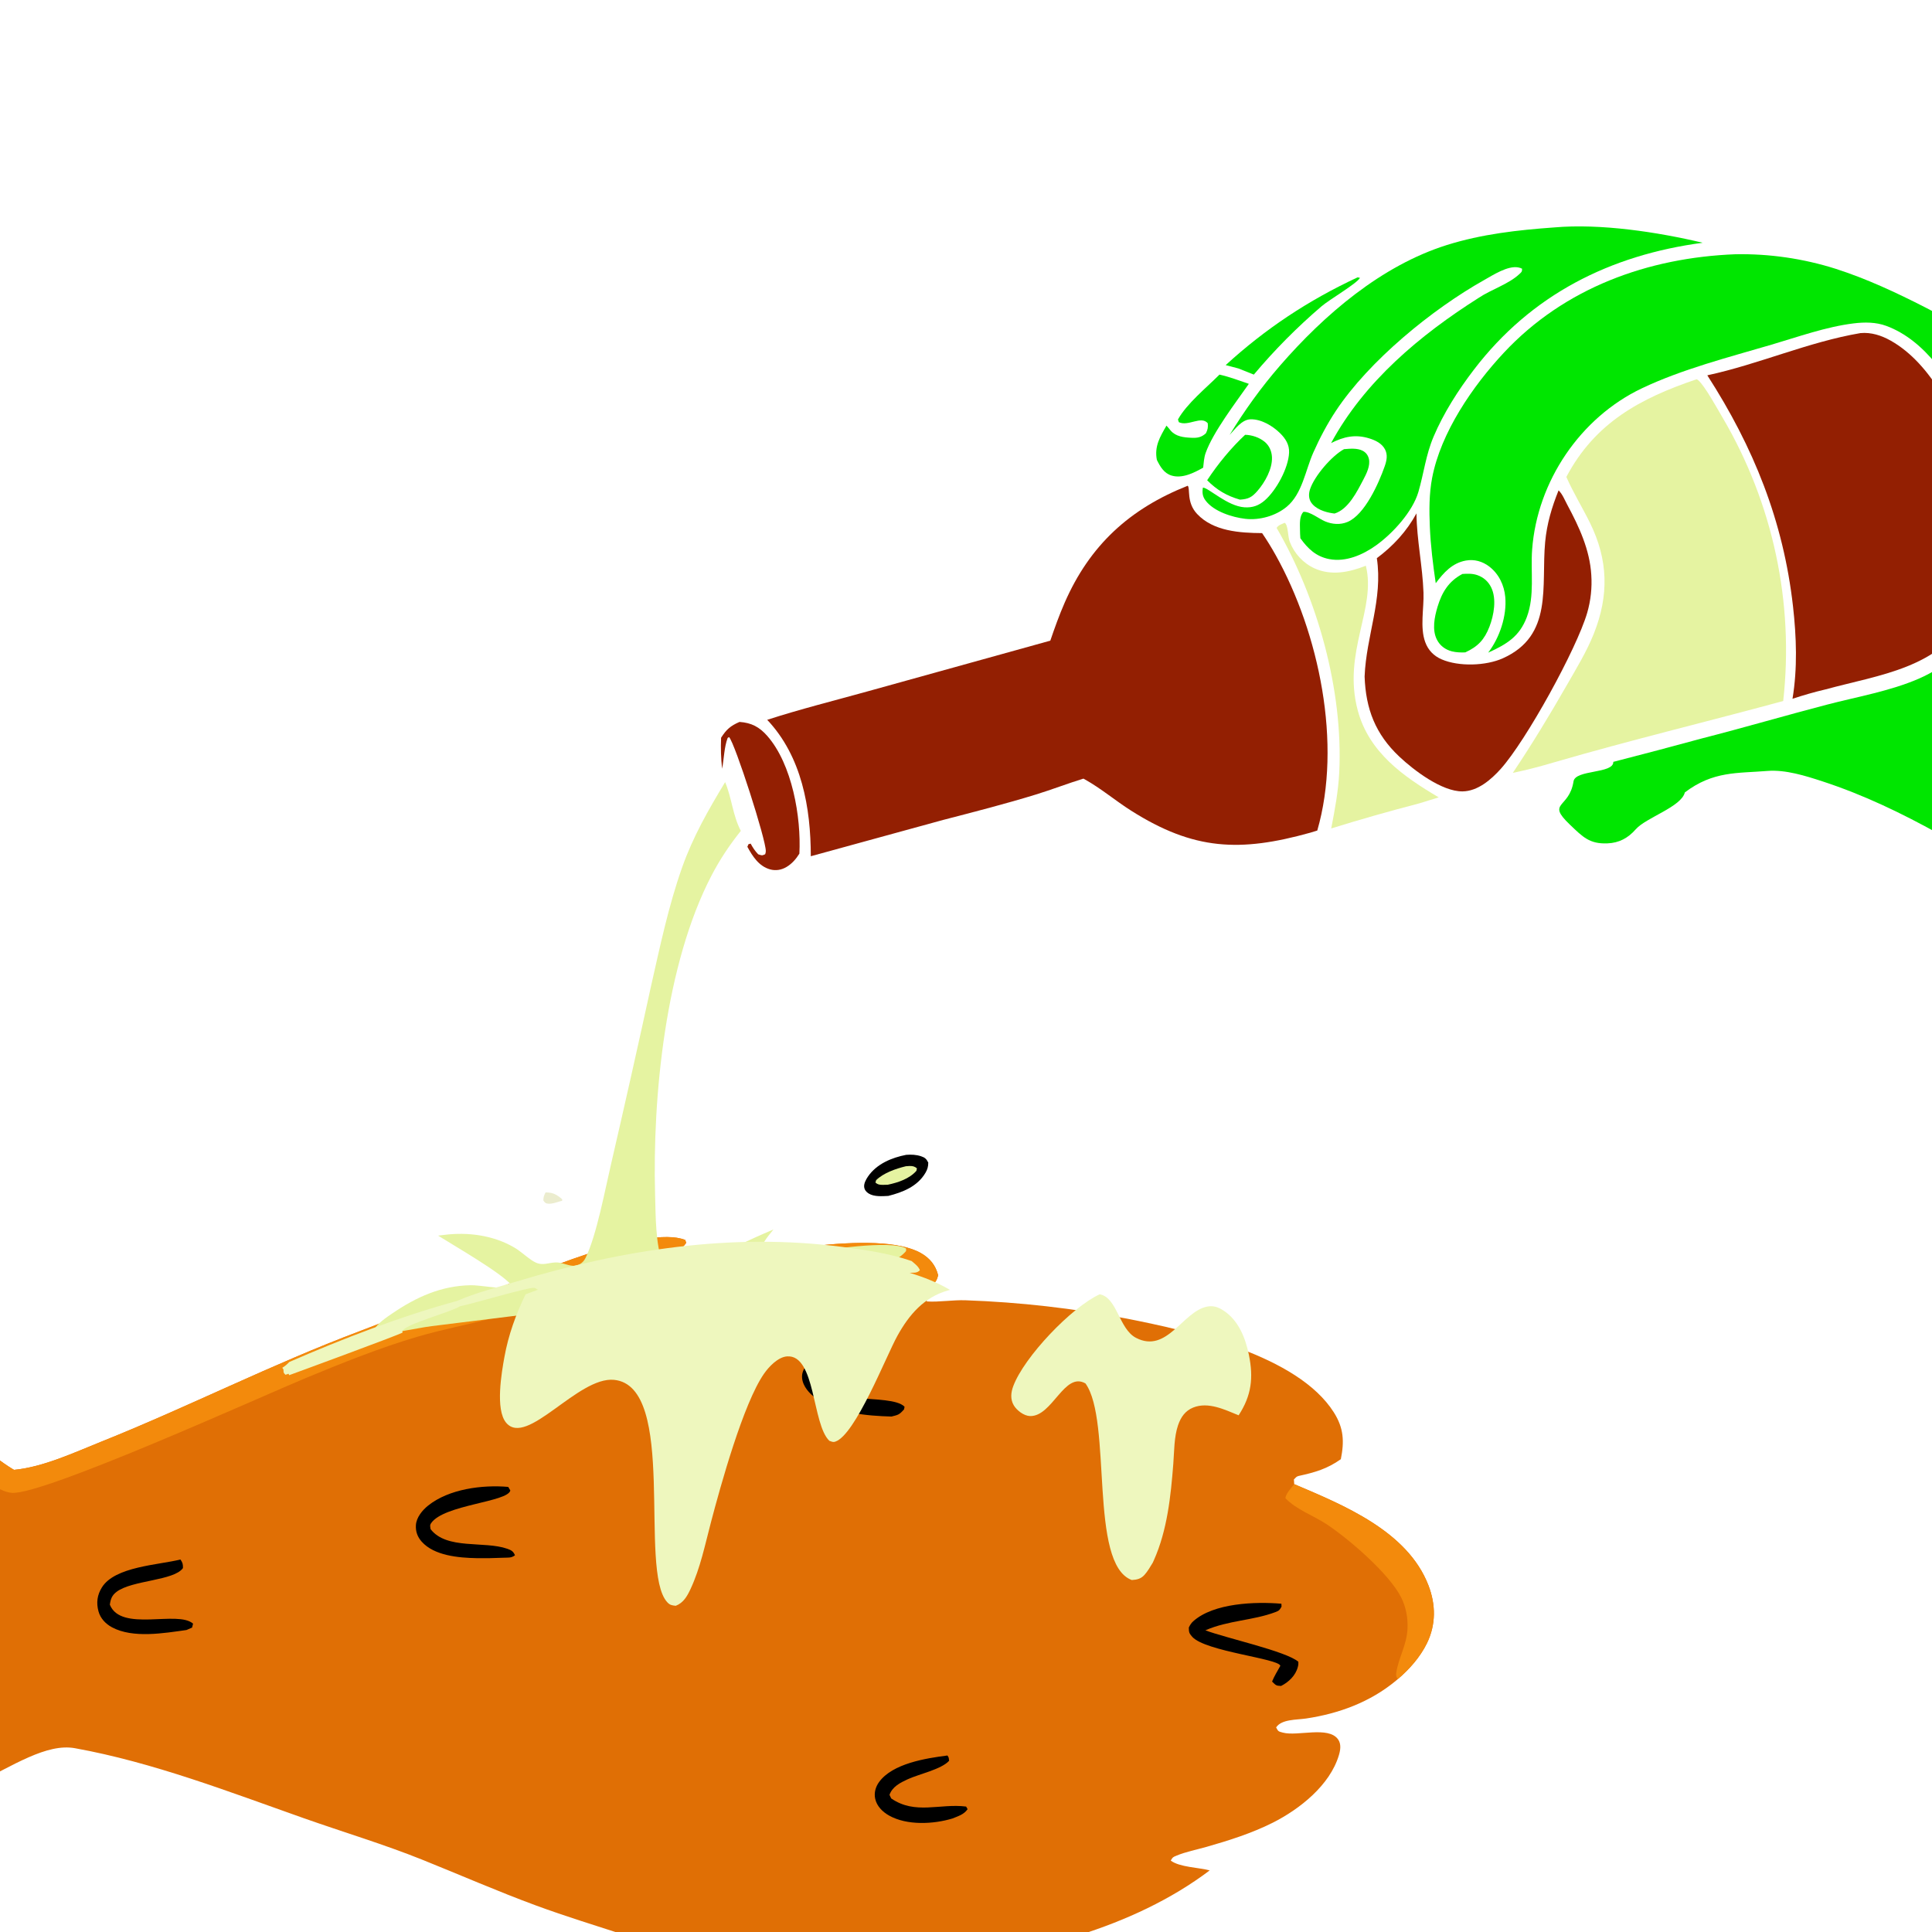
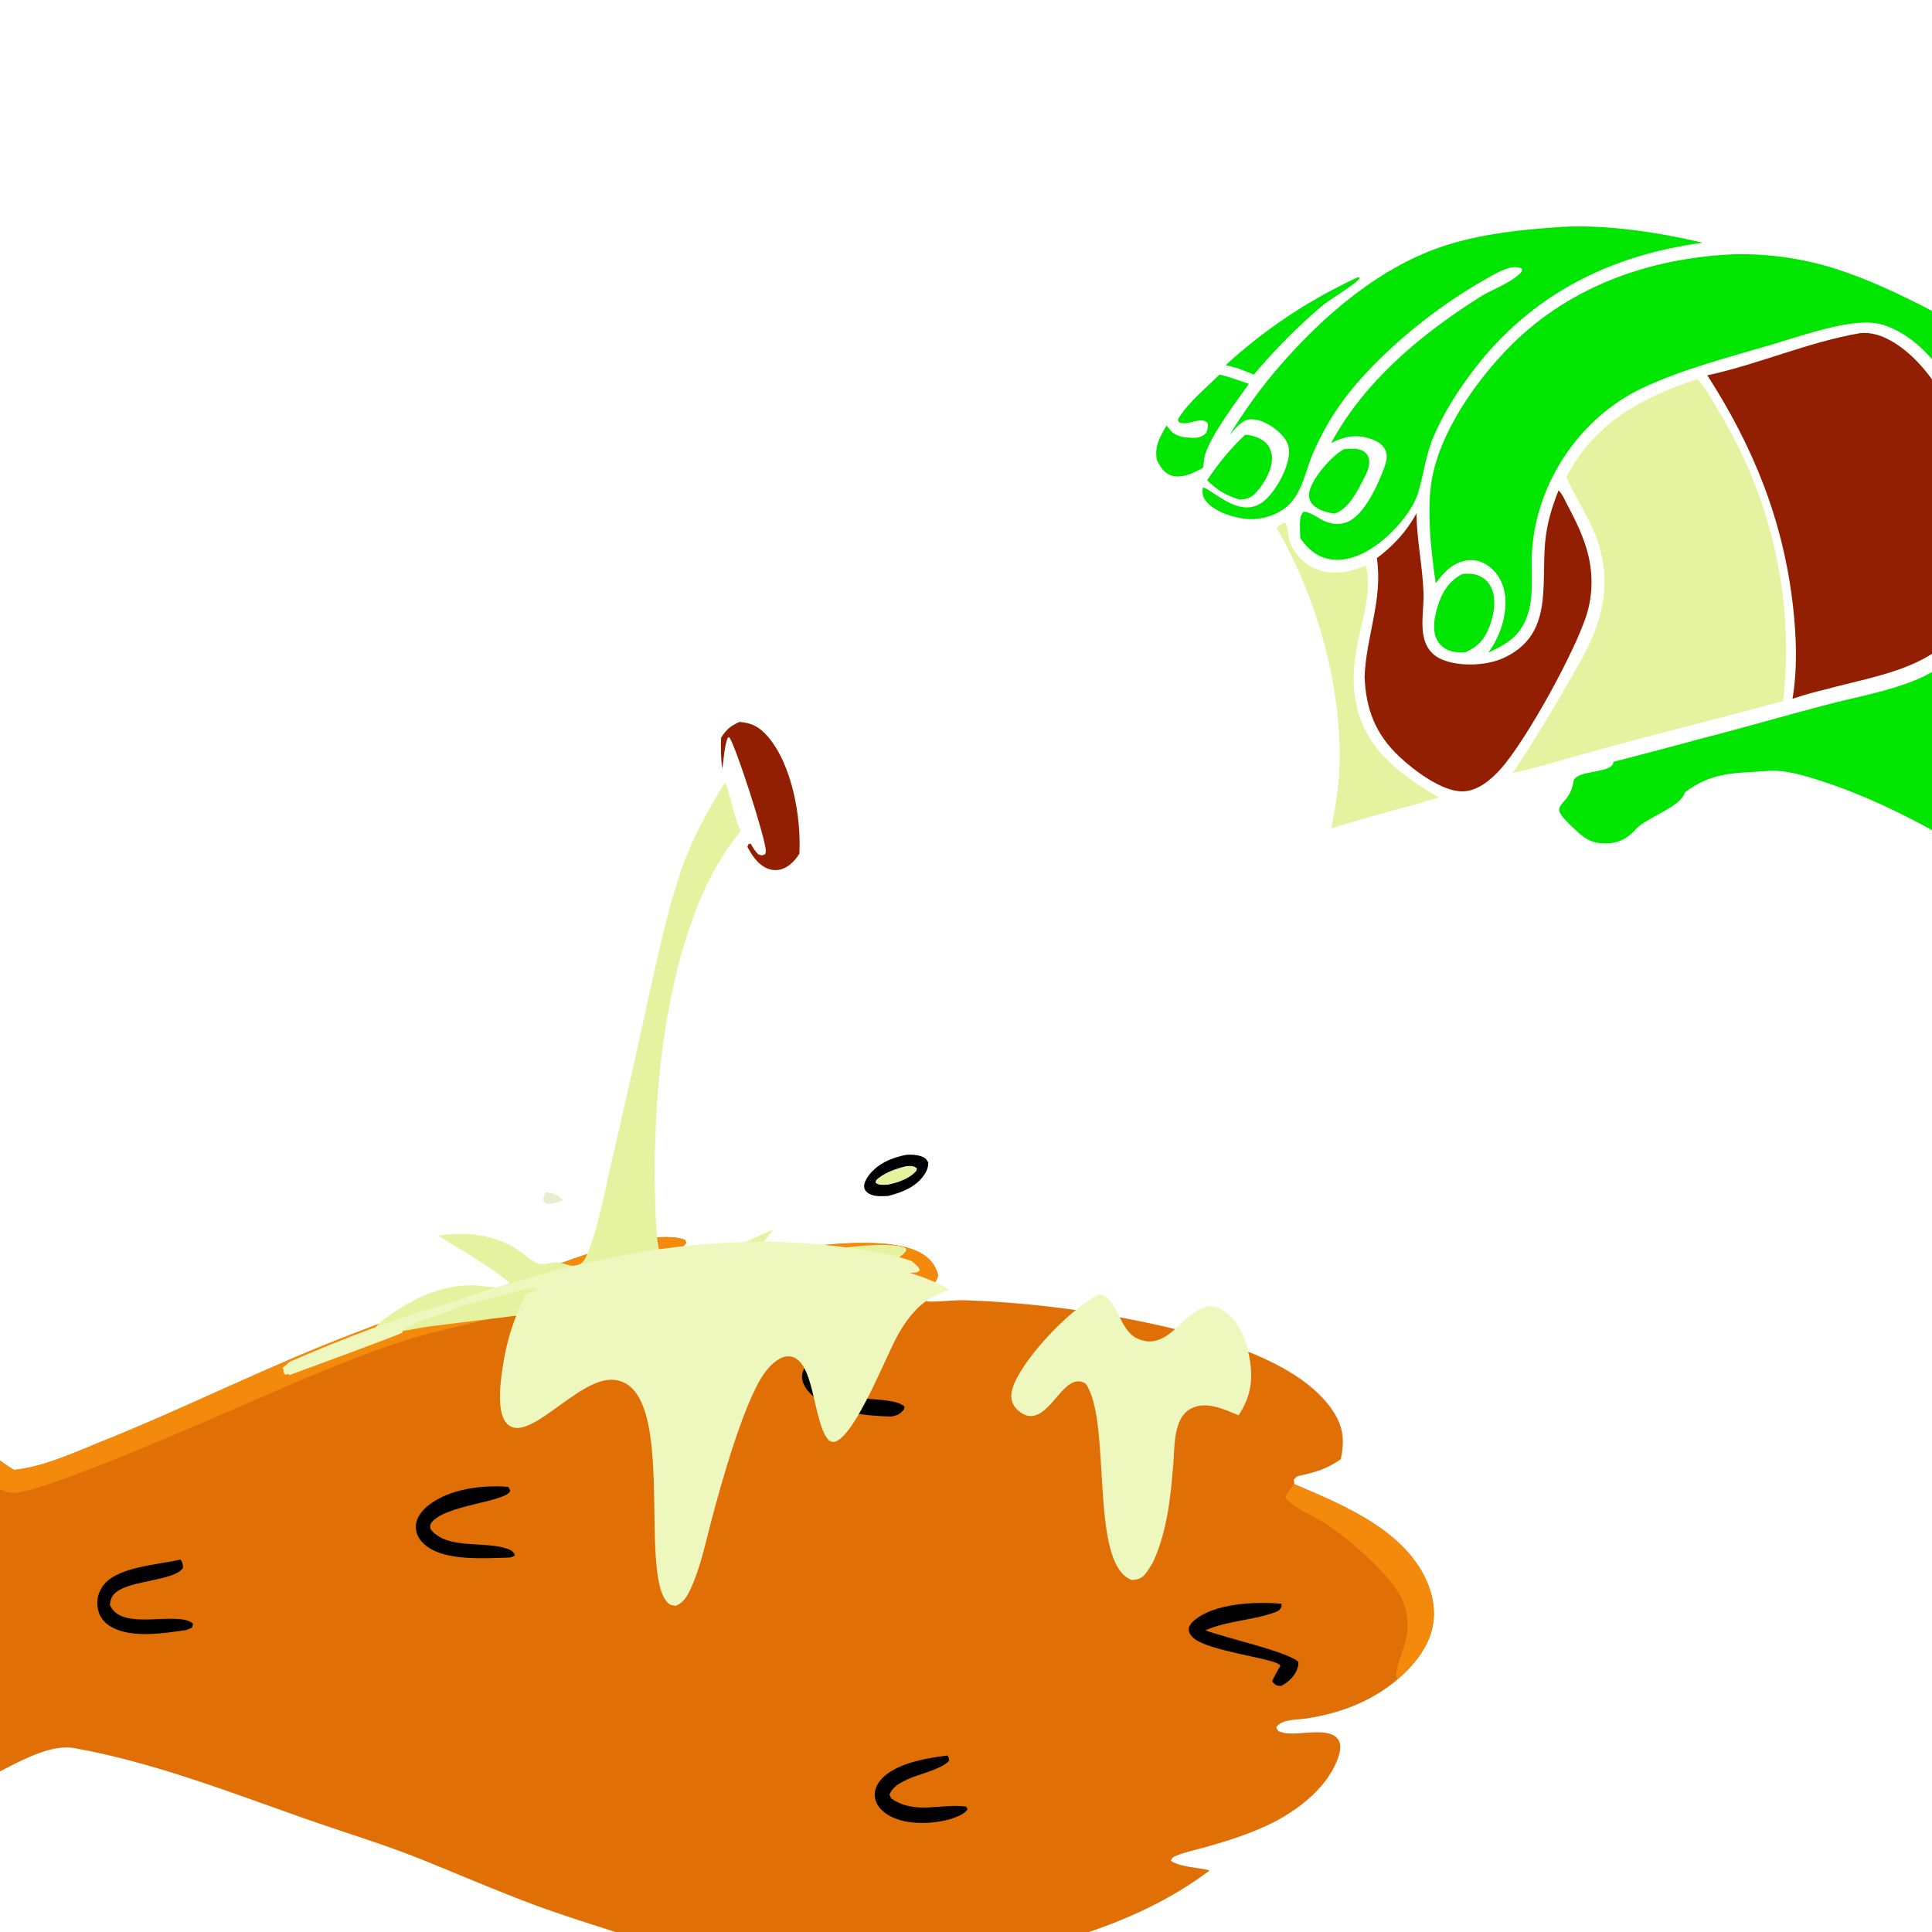
<svg xmlns="http://www.w3.org/2000/svg" width="512" height="512" viewBox="0 0 512 512" fill="none">
  <rect x="0" y="0" width="512" height="512" fill="#333333" stroke="none" />
  <g clip-path="url(#clip0_196_205)">
    <rect width="512" height="512" fill="white" />
    <path d="M240.157 306.042C241.525 305.949 242.756 305.986 244.075 306.414C245.104 306.748 245.507 307.113 246 308.095C245.999 309.154 245.795 309.889 245.261 310.801C243.118 314.46 239.192 315.968 235.413 316.93C233.787 317.008 231.645 317.194 230.193 316.282C229.564 315.887 229.098 315.332 229.011 314.543C228.91 313.621 229.523 312.526 230.019 311.801C232.342 308.403 236.376 306.777 240.157 306.042Z" fill="black" />
    <path d="M240.075 309.063C240.378 309.04 240.682 309.011 240.987 309.003C241.834 308.98 242.385 309.093 243 309.622L242.862 310.272C241.013 312.383 238.065 313.376 235.265 313.968C234.841 313.983 234.415 314.001 233.99 314C233.143 313.998 232.617 313.94 232 313.382L232.182 312.756C234.145 310.845 237.346 309.725 240.075 309.063Z" fill="#E5F3A1" />
    <path d="M144.58 316.001C146.401 315.98 147.544 316.525 149 317.832L148.965 318.223L148.388 318.372C147.425 318.663 146.333 319.054 145.332 318.994C144.648 318.953 144.427 318.78 144.002 318.156C143.976 317.192 144.195 316.804 144.58 316.001Z" fill="#EBECCE" />
    <path d="M246.878 340.835C246.02 342.109 245.332 343.37 245.627 344.902C248.991 345.101 252.468 344.464 255.893 344.586C263.057 344.838 270.2 345.369 277.323 346.179C284.445 346.989 291.525 348.075 298.562 349.437C315.167 352.701 343.842 359.103 353.467 374.271C356.111 378.437 356.283 381.985 355.334 386.706C351.709 389.269 348.465 390.204 344.18 391.136C343.544 391.274 343.36 391.619 342.901 392.066L342.983 393.317C356.116 398.899 373.008 405.776 378.549 420.13C380.516 425.228 380.571 430.534 378.149 435.49C376.375 439.12 373.494 442.394 370.422 444.992L369.934 445.405C363.138 451.062 354.799 454.133 346.12 455.422C343.542 455.804 339.629 455.584 338.183 457.788C338.772 458.893 338.795 458.842 339.958 459.157C343.871 460.214 352.025 457.353 354.597 460.942C355.487 462.184 355.222 463.798 354.815 465.16C352.438 473.111 344.425 479.456 337.246 483.06C331.741 485.825 325.681 487.744 319.767 489.432C317.164 490.174 314.223 490.74 311.739 491.784C310.828 492.166 310.761 492.178 310.265 493.081C312.64 494.846 317.615 494.879 320.578 495.677C300.301 511.023 272.257 518.136 247.341 520.222C242.395 520.636 237.457 520.238 232.525 520.592C221.057 521.414 209.581 522.948 198.095 521.396C186.999 519.896 176.65 516.416 166.067 512.966C158.061 510.356 149.952 507.885 142.05 504.975C131.959 501.259 122.048 496.922 112.069 492.908C101.722 488.746 90.996 485.542 80.48 481.833C60.723 474.862 40.554 467.029 19.863 463.294C4.942 460.6 -15.236 486.566 -45.414 479.905C-46.779 475.656 -46.883 471.72 -44.752 467.674C-41.115 460.768 -25.149 454.43 -25.924 450.63C-28.261 449.395 -33.915 450.493 -36.741 450.435C-45.111 450.26 -59.065 447.926 -62.168 438.664C-62.698 437.082 -62.607 435.452 -61.754 433.999C-60.132 431.231 -56.98 429.846 -53.989 429.177C-49.357 428.14 -38.45 429.334 -35.606 427.058C-35.574 426.131 -35.374 426.239 -35.959 425.663C-37.853 423.796 -41.797 423.343 -44.358 422.702C-54.665 420.125 -67.704 416.198 -68.438 403.577C-68.544 401.723 -68.198 399.936 -67.833 398.13L-67.256 397.743C-61.687 394.066 -55.624 394.095 -49.307 395.407C-42.951 396.727 -25.516 405.08 -21.076 404.416C-20.75 403.575 -20.582 403.726 -20.981 403.03C-22.56 400.268 -28.421 398.042 -31.251 396.41C-40.918 390.837 -49.472 381.102 -49.745 369.469C-49.117 367.16 -48.048 365.128 -46.988 362.997C-45.707 362.543 -44.398 362.067 -43.062 361.802C-31.295 359.47 -7.338 382.813 3.278 389.264C3.426 389.353 3.577 389.44 3.726 389.528C11.491 388.788 19.744 384.9 26.953 382.012C49.964 372.797 72.03 361.531 95.277 352.797C101.39 350.499 108.058 347.608 114.456 346.303C113.591 347.299 112.891 347.892 112.596 349.213C115.787 350.185 126.091 343.979 129.455 342.545C139.787 338.138 171.235 324.444 181.6 328.607L181.848 329.382C179.506 332.737 175.71 332.843 172.902 335.249C172.131 335.909 172.362 335.546 172.255 336.61C172.624 336.878 172.919 337.308 173.363 337.413C175.744 337.978 182.458 335.846 185.071 335.332C198.791 332.639 232.544 325.519 244.071 332.093C246.429 333.439 247.953 335.311 248.614 337.939C248.247 339.429 247.942 339.696 246.878 340.835Z" fill="#E06F05" />
    <path d="M3.726 389.528C11.491 388.788 19.744 384.9 26.953 382.013C49.963 372.797 72.03 361.531 95.276 352.797C101.39 350.5 108.058 347.609 114.456 346.304C113.591 347.299 112.891 347.892 112.596 349.214C115.787 350.185 126.091 343.979 129.455 342.545C139.786 338.139 171.235 324.445 181.6 328.607L181.848 329.382C179.506 332.737 175.71 332.843 172.902 335.249C172.131 335.909 172.362 335.546 172.255 336.611C172.624 336.879 172.919 337.308 173.363 337.414C175.744 337.979 182.458 335.846 185.071 335.332C198.791 332.639 232.544 325.519 244.071 332.093C246.429 333.439 247.953 335.311 248.614 337.939C248.247 339.43 247.942 339.697 246.878 340.835C238.742 340.239 230.444 340.894 222.278 340.703C205.18 340.3 187.68 339.255 170.613 340.918C156.741 342.27 143.209 346.085 129.757 349.525C123.386 351.154 116.95 352.388 110.632 354.247C100.657 357.181 90.728 361.19 81.111 365.16C69.808 369.826 11.523 396.286 3.107 395.621C0.382 395.406 -3.442 392.729 -5.752 391.369C-19.968 383.004 -36.048 378.645 -49.745 369.47C-49.117 367.161 -48.048 365.128 -46.988 362.998C-45.707 362.544 -44.398 362.067 -43.062 361.802C-31.295 359.47 -7.338 382.814 3.278 389.264C3.426 389.353 3.577 389.44 3.726 389.528Z" fill="#F38A0C" />
    <path d="M342.982 393.317C356.115 398.899 373.008 405.776 378.548 420.13C380.515 425.228 380.57 430.534 378.149 435.49C376.375 439.12 373.494 442.394 370.422 444.992C370.038 444.474 369.916 444.011 370.017 443.335C370.629 439.25 372.855 435.896 373.013 431.457C373.111 428.67 372.594 425.883 371.343 423.377C368.176 417.034 357.444 407.831 351.623 403.973C348.086 401.629 343.613 400.118 340.644 397.039C340.818 395.715 342.159 394.399 342.982 393.317Z" fill="#F38A0C" />
    <path d="M134.686 394.046L135.245 394.989C134.57 398.078 117.628 398.739 114.253 403.653C113.848 404.242 114.036 404.579 114.107 405.236C118.348 410.768 128.386 408.295 134.445 410.441C135.514 410.819 136.024 411.102 136.476 412.171C135.445 412.934 134.722 412.755 133.478 412.815C131.082 412.925 128.684 412.962 126.285 412.927C121.582 412.838 115.068 412.285 111.755 408.555C110.63 407.289 110.105 405.846 110.222 404.142C110.361 402.12 111.926 400.227 113.436 399.013C118.956 394.578 127.834 393.444 134.686 394.046Z" fill="black" />
    <path d="M339.584 425.003L339.62 425.774C339.131 426.639 339.017 426.838 338.037 427.209C332.043 429.479 325.548 429.387 319.435 432.05C324.662 434.055 340.909 437.595 344.081 440.389C344.079 441.003 344.11 441.092 343.936 441.77C343.353 444.041 341.502 445.785 339.494 446.798C338.103 446.741 338.139 446.607 337.111 445.634C337.687 444.198 338.553 442.821 339.302 441.463C338.953 439.526 319.473 437.68 315.96 433.776C315.102 432.822 315.065 432.505 315.052 431.312C315.36 430.669 315.671 430.145 316.208 429.662C321.623 424.796 332.676 424.42 339.584 425.003Z" fill="black" />
    <path d="M232.572 357.283L232.848 358.64C230.401 363.205 219.695 360.451 216.516 364.923C216.984 373.041 235.943 368.981 239.716 372.794L239.588 373.492C238.293 374.944 238.062 374.942 236.264 375.397C229.809 375.219 221.613 374.52 216.23 370.57C214.492 369.293 212.741 367.406 212.558 365.148C212.451 363.829 213.006 362.638 213.884 361.688C217.743 357.522 227.25 357.304 232.572 357.283Z" fill="black" />
    <path d="M47.818 413.285C48.411 414.136 48.498 414.519 48.486 415.553C46.117 418.929 35.041 418.742 30.934 421.82C29.657 422.777 29.331 423.728 29.108 425.251C32.059 432.624 47.09 426.649 51.164 430.288L50.905 431.328L49.414 431.971C43.459 432.8 35.238 434.235 29.678 431.251C27.995 430.346 26.607 428.893 26.099 427.019C25.481 424.739 25.757 422.7 26.995 420.693C30.422 415.135 41.967 414.749 47.818 413.285Z" fill="black" />
    <path d="M251.092 465.225C251.538 465.995 251.358 465.543 251.529 466.617C249.491 468.903 243.432 470.181 240.56 471.517C238.534 472.46 236.507 473.466 235.725 475.65L236.179 476.605C242.558 480.994 249.073 477.877 256.03 478.757L256.427 479.445C255.457 480.864 253.974 481.273 252.449 481.904C247.381 483.456 240.334 483.8 235.612 481.137C233.882 480.161 232.362 478.665 231.93 476.665C231.595 475.115 232.04 473.538 232.953 472.275C236.519 467.332 245.43 465.944 251.092 465.225Z" fill="black" />
-     <path d="M-168.779 469.468C-148.246 459.622 -135.22 439.574 -127.771 418.754C-125.123 411.356 -123.455 403.568 -120.291 396.362C-119.944 395.572 -119.578 394.792 -119.192 394.022C-118.806 393.251 -118.402 392.49 -117.978 391.739C-117.554 390.989 -117.112 390.249 -116.651 389.52C-116.19 388.791 -115.711 388.074 -115.214 387.37C-114.718 386.665 -114.204 385.972 -113.674 385.293C-113.142 384.614 -112.595 383.949 -112.031 383.297C-111.466 382.645 -110.886 382.008 -110.29 381.385C-109.694 380.762 -109.083 380.155 -108.456 379.562C-107.83 378.97 -107.189 378.394 -106.534 377.833C-105.879 377.273 -105.21 376.729 -104.528 376.202C-103.846 375.675 -103.151 375.165 -102.443 374.673C-101.735 374.181 -101.016 373.706 -100.284 373.25C-99.553 372.793 -98.811 372.355 -98.057 371.935C-97.304 371.517 -96.541 371.117 -95.768 370.735C-94.994 370.354 -94.212 369.992 -93.421 369.65C-92.63 369.307 -91.83 368.985 -91.023 368.682C-78.971 364.061 -65.471 362.996 -53.58 368.359C-53.809 373.198 -52.627 377.33 -50.718 381.695C-48.093 386.512 -45.181 389.841 -41.263 393.682C-49.001 391.542 -58.97 388.313 -66.558 392.468C-69.296 393.968 -71.437 396.474 -72.225 399.52C-73.383 403.995 -71.543 409.012 -69.108 412.742C-64.833 419.292 -57.942 421.8 -50.96 424.367C-56.133 425.307 -61.378 426.772 -64.476 431.419C-66.096 433.849 -66.692 436.79 -65.936 439.631C-64.675 444.372 -60.225 447.675 -56.059 449.823C-49.741 453.082 -42.531 453.633 -35.574 454.339C-41.866 458.458 -48.136 462.561 -49.828 470.456C-50.401 473.136 -50.411 475.89 -50.02 478.595C-69.368 474.727 -90.468 471.66 -105.356 457.619C-100.76 456.226 -82.247 452.879 -79.796 450.893L-79.622 449.981C-81.125 448.67 -83.057 448.719 -84.958 448.839C-106.257 450.187 -143.534 467.925 -157.084 484.114C-166.264 495.081 -177.9 512.296 -176.529 527.375C-176.005 533.143 -174.173 538.213 -176.106 543.894C-176.416 544.806 -176.684 545.735 -176.974 546.653C-176.378 547.751 -176.31 547.694 -175.135 548.161C-173.763 547.828 -173.362 547.814 -172.537 546.556C-169.058 541.247 -173.158 526.793 -171.966 519.723C-170.885 513.302 -167.995 508.562 -165.261 502.802C-126.374 547.181 -103.408 577.658 -96.887 637.882C-132.791 641.434 -180.15 606.496 -206.823 584.59C-223.447 570.937 -238.899 555.322 -253.112 539.181C-274.342 515.068 -312.557 465.13 -315.591 432.484C-315.849 429.71 -315.857 426.885 -315.823 424.1C-310.003 422.93 -304.4 421.816 -298.425 422.102C-271.706 423.386 -237.757 442.325 -215.851 456.916C-207.977 462.235 -200.585 468.155 -193.676 474.677C-206.404 478.296 -221.093 482.733 -234.333 479.254C-238.77 474.245 -242.637 469.759 -249.802 469.195L-250.311 469.671C-247.043 474.71 -239.603 474.824 -239.282 481.283C-239.257 481.783 -239.215 482.283 -239.183 482.783C-237.668 483.809 -235.757 483.811 -233.98 483.998C-210.63 486.291 -189.825 478.521 -168.779 469.468Z" fill="#F82317" />
    <path d="M459.929 67.377C462.174 67.336 464.418 67.387 466.66 67.528C468.902 67.67 471.134 67.903 473.356 68.226C475.579 68.549 477.785 68.961 479.974 69.463C482.163 69.965 484.328 70.556 486.469 71.234C502.859 76.503 517.908 85.878 533.272 93.515L554.235 103.82C558.77 106.031 563.491 108.086 567.788 110.736C570.989 118.075 572.861 126.636 574.841 134.38C575.492 136.911 576.111 139.45 576.7 141.996C577.289 144.542 577.847 147.095 578.375 149.655C578.901 152.214 579.397 154.78 579.861 157.352C580.326 159.924 580.759 162.5 581.161 165.082C581.563 167.665 581.933 170.252 582.272 172.843C582.612 175.434 582.919 178.029 583.195 180.627C583.471 183.226 583.716 185.828 583.928 188.432C584.141 191.037 584.322 193.644 584.472 196.253C584.621 198.861 584.739 201.471 584.825 204.083C584.911 206.695 584.965 209.308 584.988 211.921C585.01 214.534 585.001 217.147 584.96 219.76C584.919 222.373 584.847 224.985 584.742 227.596C584.638 230.207 584.501 232.816 584.333 235.424C584.166 238.032 583.966 240.637 583.735 243.24C583.504 245.844 583.241 248.443 582.947 251.04C582.652 253.636 582.327 256.229 581.969 258.818C568.871 251.939 555.737 244.994 542.839 237.746C522.833 226.501 505.11 214.315 482.982 207.072C478.49 205.603 473.165 203.922 468.375 204.309C460.346 204.96 454 204.309 446.5 210C445.577 213.833 436.206 216.671 433.5 219.76C431.427 222.127 429.068 223.371 426 223.5C421.248 223.699 419.471 221.822 416 218.5C409.724 212.493 415.868 214.386 417 207.072C417.49 203.906 427.642 205.098 427.543 201.902C435.399 199.884 443.24 197.809 451.066 195.677C462.124 192.849 473.067 189.637 484.105 186.754C492.14 184.655 500.876 183.163 508.501 179.857C516.895 176.216 523.83 169.486 527.178 160.923C533.073 145.852 527.937 124.986 521.67 110.846C517.402 101.214 510.233 90.173 499.874 86.359C497.126 85.347 494.129 85.347 491.254 85.699C483.941 86.594 476.512 89.267 469.462 91.342C458.072 94.694 445.83 97.809 435.1 102.915C418.773 110.684 407.369 127.602 406.031 145.65C405.591 151.575 406.751 157.833 404.628 163.523C402.678 168.749 399.194 170.761 394.383 172.956C397.413 169.011 399.359 163.224 398.912 158.228C398.63 155.074 397.203 152.079 394.657 150.131C392.864 148.76 390.709 148.151 388.472 148.553C384.844 149.204 382.571 151.771 380.488 154.557C379.755 149.615 379.137 144.626 378.922 139.632C378.737 135.338 378.72 130.863 379.534 126.625C381.841 114.591 390.291 102.315 398.505 93.507C414.6 76.249 436.751 68.276 459.929 67.377Z" fill="#00E600" />
-     <path d="M314.755 128.728C315.482 129.406 314.346 133.118 317.243 136.202C321.565 140.805 328.571 141.234 334.471 141.281C335.755 143.162 336.95 145.098 338.056 147.089C349.616 167.793 355.706 197.238 349.091 220.104C348.48 220.303 347.875 220.493 347.258 220.666C328.604 225.879 316.345 225.342 299.76 214.835C295.603 212.201 291.787 208.945 287.495 206.549C287.37 206.48 287.245 206.412 287.119 206.344C282.904 207.639 278.78 209.244 274.562 210.542C266.458 213.037 258.189 215.15 249.984 217.28L214.873 226.909C214.857 214.076 212.494 200.48 203.318 190.76C212.111 187.908 221.201 185.65 230.109 183.167L278.344 169.78C279.498 166.389 280.707 163.023 282.141 159.737C288.8 144.483 299.36 134.834 314.755 128.728Z" fill="#931F02" />
    <path d="M493.03 88.275C495.881 88.008 498.598 88.892 501.066 90.281C511.997 96.433 518.96 111.005 522.309 122.496C525.949 134.987 528.727 150.886 521.975 162.839C513.898 177.139 498.229 178.76 483.79 182.695C480.813 183.39 477.934 184.229 475.032 185.182C476.375 177.088 476.079 168.79 475.163 160.669C472.612 138.076 464.72 118.5 452.455 99.461C466.123 96.517 479.203 90.628 493.03 88.275Z" fill="#931F02" />
    <path d="M449.637 100.5C449.763 100.576 449.902 100.634 450.014 100.729C451.806 102.241 455.219 108.511 456.544 110.74C457.37 112.145 458.167 113.567 458.936 115.003C459.704 116.44 460.443 117.891 461.153 119.357C461.863 120.823 462.544 122.302 463.194 123.795C463.845 125.287 464.465 126.792 465.055 128.309C465.645 129.826 466.205 131.354 466.733 132.893C467.262 134.432 467.759 135.981 468.225 137.539C468.692 139.098 469.126 140.665 469.53 142.24C469.933 143.816 470.304 145.399 470.644 146.989C470.984 148.579 471.291 150.176 471.566 151.778C471.842 153.38 472.085 154.987 472.296 156.599C472.506 158.211 472.685 159.826 472.83 161.445C472.976 163.064 473.089 164.685 473.169 166.308C473.25 167.932 473.298 169.556 473.313 171.181C473.328 172.806 473.31 174.431 473.26 176.056C473.21 177.68 473.128 179.303 473.012 180.924C472.897 182.545 472.749 184.163 472.568 185.779C452.361 191.261 431.965 196.18 411.866 202.021C408.224 203.104 404.636 204.052 400.909 204.818C405.99 197.23 410.645 189.551 415.183 181.634C417.749 177.158 420.492 172.687 422.399 167.888C426.423 157.765 426.192 148.377 421.369 138.582C419.347 134.474 416.943 130.59 415.096 126.392C422.691 112.041 434.637 105.559 449.637 100.5Z" fill="#E5F3A1" />
    <path d="M411.845 60.274C424.168 59.189 439.241 61.485 451.228 64.331C426.675 67.599 405.789 78.091 390.59 97.977C386.442 103.406 382.584 109.422 379.911 115.724C377.846 120.593 377.344 125.377 375.894 130.35C374.359 135.613 369.087 141.359 364.695 144.511C361.18 147.034 356.679 149.006 352.276 148.168C348.8 147.507 346.588 145.415 344.61 142.63C344.545 141.857 344.518 141.09 344.51 140.314C344.493 138.838 344.323 136.765 345.428 135.644C347.144 135.52 349.562 137.507 351.184 138.179C353.075 138.964 355.19 139.125 357.102 138.324C361.697 136.401 365.394 128.032 366.958 123.575C367.478 122.089 367.81 120.563 367.043 119.093C366.211 117.5 364.536 116.699 362.891 116.185C359.17 115.022 356.101 115.727 352.752 117.422C361.55 101.13 376.379 88.742 391.851 78.945C395.168 76.716 399.81 75.312 402.675 72.612C403.247 72.073 403.374 72.017 403.366 71.213C402.924 71.014 402.875 70.966 402.337 70.867C399.566 70.353 395.677 72.887 393.391 74.169C379.572 81.919 362.8 95.617 354.017 108.887C351.713 112.368 349.719 116.142 348.03 119.956C345.947 124.653 345.101 130.894 340.996 134.297C338.065 136.729 333.792 137.926 330.013 137.493C326.53 137.093 321.65 135.528 319.494 132.656C318.66 131.545 318.567 130.55 318.779 129.215C320.252 129.238 325.229 134.123 329.777 134.44C331.914 134.588 333.582 134.002 335.195 132.592C338.252 129.915 341.437 124.058 341.62 119.964C341.716 117.84 340.681 116.218 339.202 114.768C337.255 112.859 334.202 111.026 331.377 111.121C329.085 111.198 327.289 113.731 325.847 115.275C329.833 108.763 334.166 102.719 339.18 96.939C350.922 83.404 366.06 70.406 383.392 64.947C392.64 62.035 402.22 60.964 411.845 60.274Z" fill="#00E600" />
    <path d="M192.168 207.272C193.935 211.462 194.184 216.122 196.327 220.191C193.348 223.922 190.802 227.725 188.591 231.962C176.344 255.423 172.883 290.563 173.608 316.717C173.77 322.522 173.716 329.317 175.564 334.842C176.041 336.264 176.545 337.375 177.946 338.048C183.533 338.322 190.607 332.645 195.484 330.155C198.581 328.574 201.773 327.193 204.969 325.828C203.31 327.887 201.425 330.05 201.216 332.777C201.751 333.751 202.065 334.064 203.284 334.124C206.282 334.273 210.217 332.81 213.187 332.233C218.462 331.207 236.231 328.51 240.107 330.856C240.118 331.535 240.251 331.409 239.84 331.857C237.275 334.649 231.733 336.103 228.15 336.954C219.105 339.1 209.464 339.837 200.237 340.997C184.683 342.972 169.116 344.837 153.537 346.594L114.46 351.431C109.916 351.999 103.309 353.802 99.008 353.195L99 352.516C100.079 350.679 102.288 349.199 104.04 348.011C110.401 343.703 116.89 340.755 124.692 340.6C127.45 340.545 132.991 341.789 135.167 341.086L135.422 340.454C132.629 337.187 120.557 330.256 116.103 327.452L117.726 327.258C124.011 326.469 130.716 327.351 136.258 330.582C137.857 331.514 139.227 332.825 140.752 333.871C142.45 335.036 143.417 335.173 145.422 334.791C146.774 334.535 147.636 334.435 148.987 334.783C150.011 335.046 151.451 335.613 152.51 335.413C153.793 335.171 154.637 334.464 155.204 333.305C158.107 327.39 160.381 315.1 161.974 308.333C165.594 292.686 169.113 277.016 172.532 261.324C174.923 250.796 177.151 240.119 180.751 229.924C183.633 221.762 187.717 214.637 192.168 207.272Z" fill="#E5F3A1" />
    <path d="M413.038 129.955C414.052 130.904 414.708 132.583 415.368 133.813C418.472 139.6 421.312 145.68 421.707 152.342C421.764 153.188 421.784 154.035 421.767 154.882C421.749 155.73 421.695 156.575 421.605 157.418C421.514 158.261 421.387 159.098 421.223 159.93C421.059 160.761 420.859 161.584 420.624 162.398C417.814 171.999 404.469 196.233 397.7 203.779C395.148 206.625 391.596 209.682 387.59 209.727C382.114 209.788 374.672 204.13 370.828 200.508C364.502 194.546 361.935 187.887 361.636 179.281C362.064 168.464 366.528 158.847 364.877 147.92C369.207 144.695 372.792 140.81 375.378 136.053C375.458 143.084 376.993 150.031 377.242 157.054C377.39 161.217 376.261 166.233 377.699 170.168C378.481 172.309 379.961 173.83 382.035 174.73C386.614 176.715 393.79 176.459 398.244 174.466C411.702 168.445 408.392 155.333 409.483 143.641C409.935 138.804 411.236 134.441 413.038 129.955Z" fill="#931F02" />
    <path d="M340.451 138.545C341.401 139.114 341.265 142.204 341.783 143.532C341.931 143.922 342.098 144.303 342.282 144.676C342.467 145.049 342.669 145.412 342.888 145.765C343.107 146.118 343.342 146.46 343.593 146.789C343.845 147.119 344.111 147.435 344.392 147.738C344.673 148.041 344.967 148.329 345.276 148.603C345.584 148.877 345.905 149.135 346.237 149.376C346.57 149.619 346.913 149.843 347.267 150.051C347.621 150.259 347.984 150.449 348.356 150.62C352.836 152.647 357.596 151.651 361.96 149.923C364.82 161.234 355.714 172.897 359.808 188.228C362.805 199.449 371.961 205.801 381.273 211.31L376.101 212.906C368.28 214.939 360.508 217.152 352.785 219.545C353.746 214.587 354.674 209.675 354.916 204.61C355.956 182.838 349.124 158.513 338.318 139.898C338.834 139.108 339.622 138.934 340.451 138.545Z" fill="#E5F3A1" />
    <path d="M195.977 191.318C199.124 191.537 201.241 192.64 203.331 195.021C209.923 202.53 212.351 216.555 211.844 226.229C210.951 227.655 209.869 228.911 208.401 229.776C207.088 230.55 205.574 230.807 204.092 230.398C201.125 229.577 199.432 226.929 198.06 224.401L198.363 223.717L198.935 223.572C199.523 224.668 200.07 225.498 200.932 226.397C201.883 226.697 201.885 226.801 202.772 226.385C202.881 226.056 202.934 225.957 202.945 225.566C203.032 222.619 194.798 197.057 193.216 195.335L192.838 195.553C191.89 198.067 191.88 201.064 191.367 203.724C191.058 200.945 190.981 198.296 191.097 195.504C192.496 193.321 193.576 192.356 195.977 191.318Z" fill="#931F02" />
    <path d="M323.174 99.273C325.807 99.858 328.396 100.853 330.955 101.72C327.5 106.657 321.448 114.551 319.499 120.065C319.077 121.26 318.987 122.678 318.85 123.935C316.431 125.304 313.308 126.89 310.481 126.028C308.466 125.414 307.473 123.677 306.581 121.878C305.886 118.287 307.411 115.772 309.129 112.795C309.327 113.021 309.53 113.242 309.724 113.472C309.897 113.676 310.054 113.894 310.228 114.096C311.623 115.712 313.705 115.922 315.702 116.016C317.298 116.091 318.362 115.934 319.583 114.82C320.074 113.799 320.168 113.3 320.07 112.168C318.309 110.088 314.923 113.08 312.404 111.883L312.171 111.164C314.51 106.948 319.749 102.718 323.174 99.273Z" fill="#00E600" />
    <path d="M387.554 152.108C388.916 152.014 390.216 151.965 391.523 152.42C393.18 152.998 394.417 154.116 395.175 155.663C396.674 158.724 395.892 163.046 394.717 166.084C393.396 169.504 391.659 171.361 388.306 172.891C387.173 172.942 385.897 172.897 384.797 172.622C383.06 172.189 381.648 171.142 380.827 169.574C379.452 166.948 380.148 163.521 380.962 160.817C382.115 156.986 383.901 154.027 387.554 152.108Z" fill="#00E600" />
    <path d="M329.972 115.228C331.764 115.268 333.722 115.914 335.137 117.073C336.351 118.07 337.005 119.531 337.082 121.115C337.236 124.254 335.2 127.843 333.231 130.105C331.751 131.805 330.797 132.273 328.593 132.409C325.101 131.41 322.49 129.869 319.909 127.273C322.678 123.043 326.296 118.632 329.972 115.228Z" fill="#00E600" />
    <path d="M356.182 119.032C357.732 118.907 359.651 118.707 361.08 119.436C361.968 119.889 362.52 120.602 362.758 121.565C363.207 123.386 362.133 125.526 361.308 127.089C359.617 130.292 357.349 134.951 353.675 136.091C353.501 136.069 353.327 136.05 353.153 136.025C351.132 135.735 348.616 134.907 347.453 133.133C346.763 132.079 346.797 130.791 347.181 129.638C348.353 126.118 352.926 120.807 356.182 119.032Z" fill="#00E600" />
    <path d="M359.785 73.501L360.409 73.634C359.527 75.19 352.319 79.367 350.193 81.197C346.955 83.968 343.841 86.862 340.85 89.879C337.859 92.898 335.002 96.029 332.278 99.273L328.19 97.644L324.818 96.757C335.397 87.086 346.68 79.612 359.785 73.501Z" fill="#00E600" />
    <path d="M291.423 343C296.077 343.81 296.518 352.2 301.059 354.545C309.271 358.788 313.403 347.563 319.861 346.273C321.548 345.936 322.81 346.386 324.204 347.284C328.199 349.858 330.038 354.525 330.961 359.003C332.225 365.134 331.656 369.856 328.249 375.067C324.571 373.581 320.213 371.41 316.216 373.011C314.079 373.868 312.921 375.584 312.197 377.7C311.129 380.826 311.194 384.612 310.939 387.901C310.274 396.485 309.344 405.513 305.798 413.452L305.494 414.125C304.833 415.217 304.152 416.409 303.298 417.363C302.359 418.41 301.288 418.65 299.93 418.724C288.47 414.465 294.823 376.58 287.666 366.628C282.054 363.384 278.904 375.438 272.967 375.27C271.354 375.224 269.447 373.777 268.652 372.409C267.714 370.796 267.897 369.034 268.52 367.357C271.406 359.588 283.965 346.441 291.423 343Z" fill="#EEF7BE" />
    <path d="M121.128 344.76C126.029 342.609 131.654 341.194 136.783 339.643C164.832 331.165 193.929 326.639 223.16 330.435C229.274 331.229 235.753 332.16 241.585 334.187C242.422 334.914 243.382 335.562 243.78 336.63C242.962 337.456 242.161 337.246 241.042 337.304C244.876 338.473 248.302 339.824 251.772 341.833L251.241 341.978C244.865 343.781 240.912 348.417 237.814 354.015C234.812 359.44 226.67 380.354 221.331 382.057C220.703 382.257 220.385 382.022 219.79 381.832C215.172 377.444 216.187 358.926 208.579 359.457C206.168 359.626 203.746 362.214 202.466 364.057C196.982 371.953 190.989 393.615 188.402 403.449C186.856 409.325 185.591 415.553 183.013 421.076C182.12 422.989 181.13 424.768 179.079 425.55C178.051 425.438 177.532 425.374 176.807 424.58C169.125 416.162 179.702 367.339 162.731 365.674C153.165 364.735 139.637 383.586 134.138 377.043C131.203 373.55 132.942 363.661 133.678 359.604C134.737 353.761 136.701 348.348 139.279 343.013L142.55 341.789C142.224 341.622 141.931 341.364 141.574 341.289C140.29 341.02 124.891 345.62 121.912 346.166C119.478 347.763 107.119 350.943 106.609 352.821L106.693 353.144C105.231 353.956 76.682 364.436 76.636 364.434L76.461 364.056L75.658 364.333C75.026 363.704 75.177 363.752 75.117 362.923L74.81 362.478C75.55 362.025 76.079 361.559 76.682 360.937C90.773 354.784 106.299 348.804 121.128 344.76Z" fill="#EEF7BE" />
  </g>
  <defs>
    <clipPath id="clip0_196_205">
      <rect width="512" height="512" fill="white" />
    </clipPath>
  </defs>
</svg>